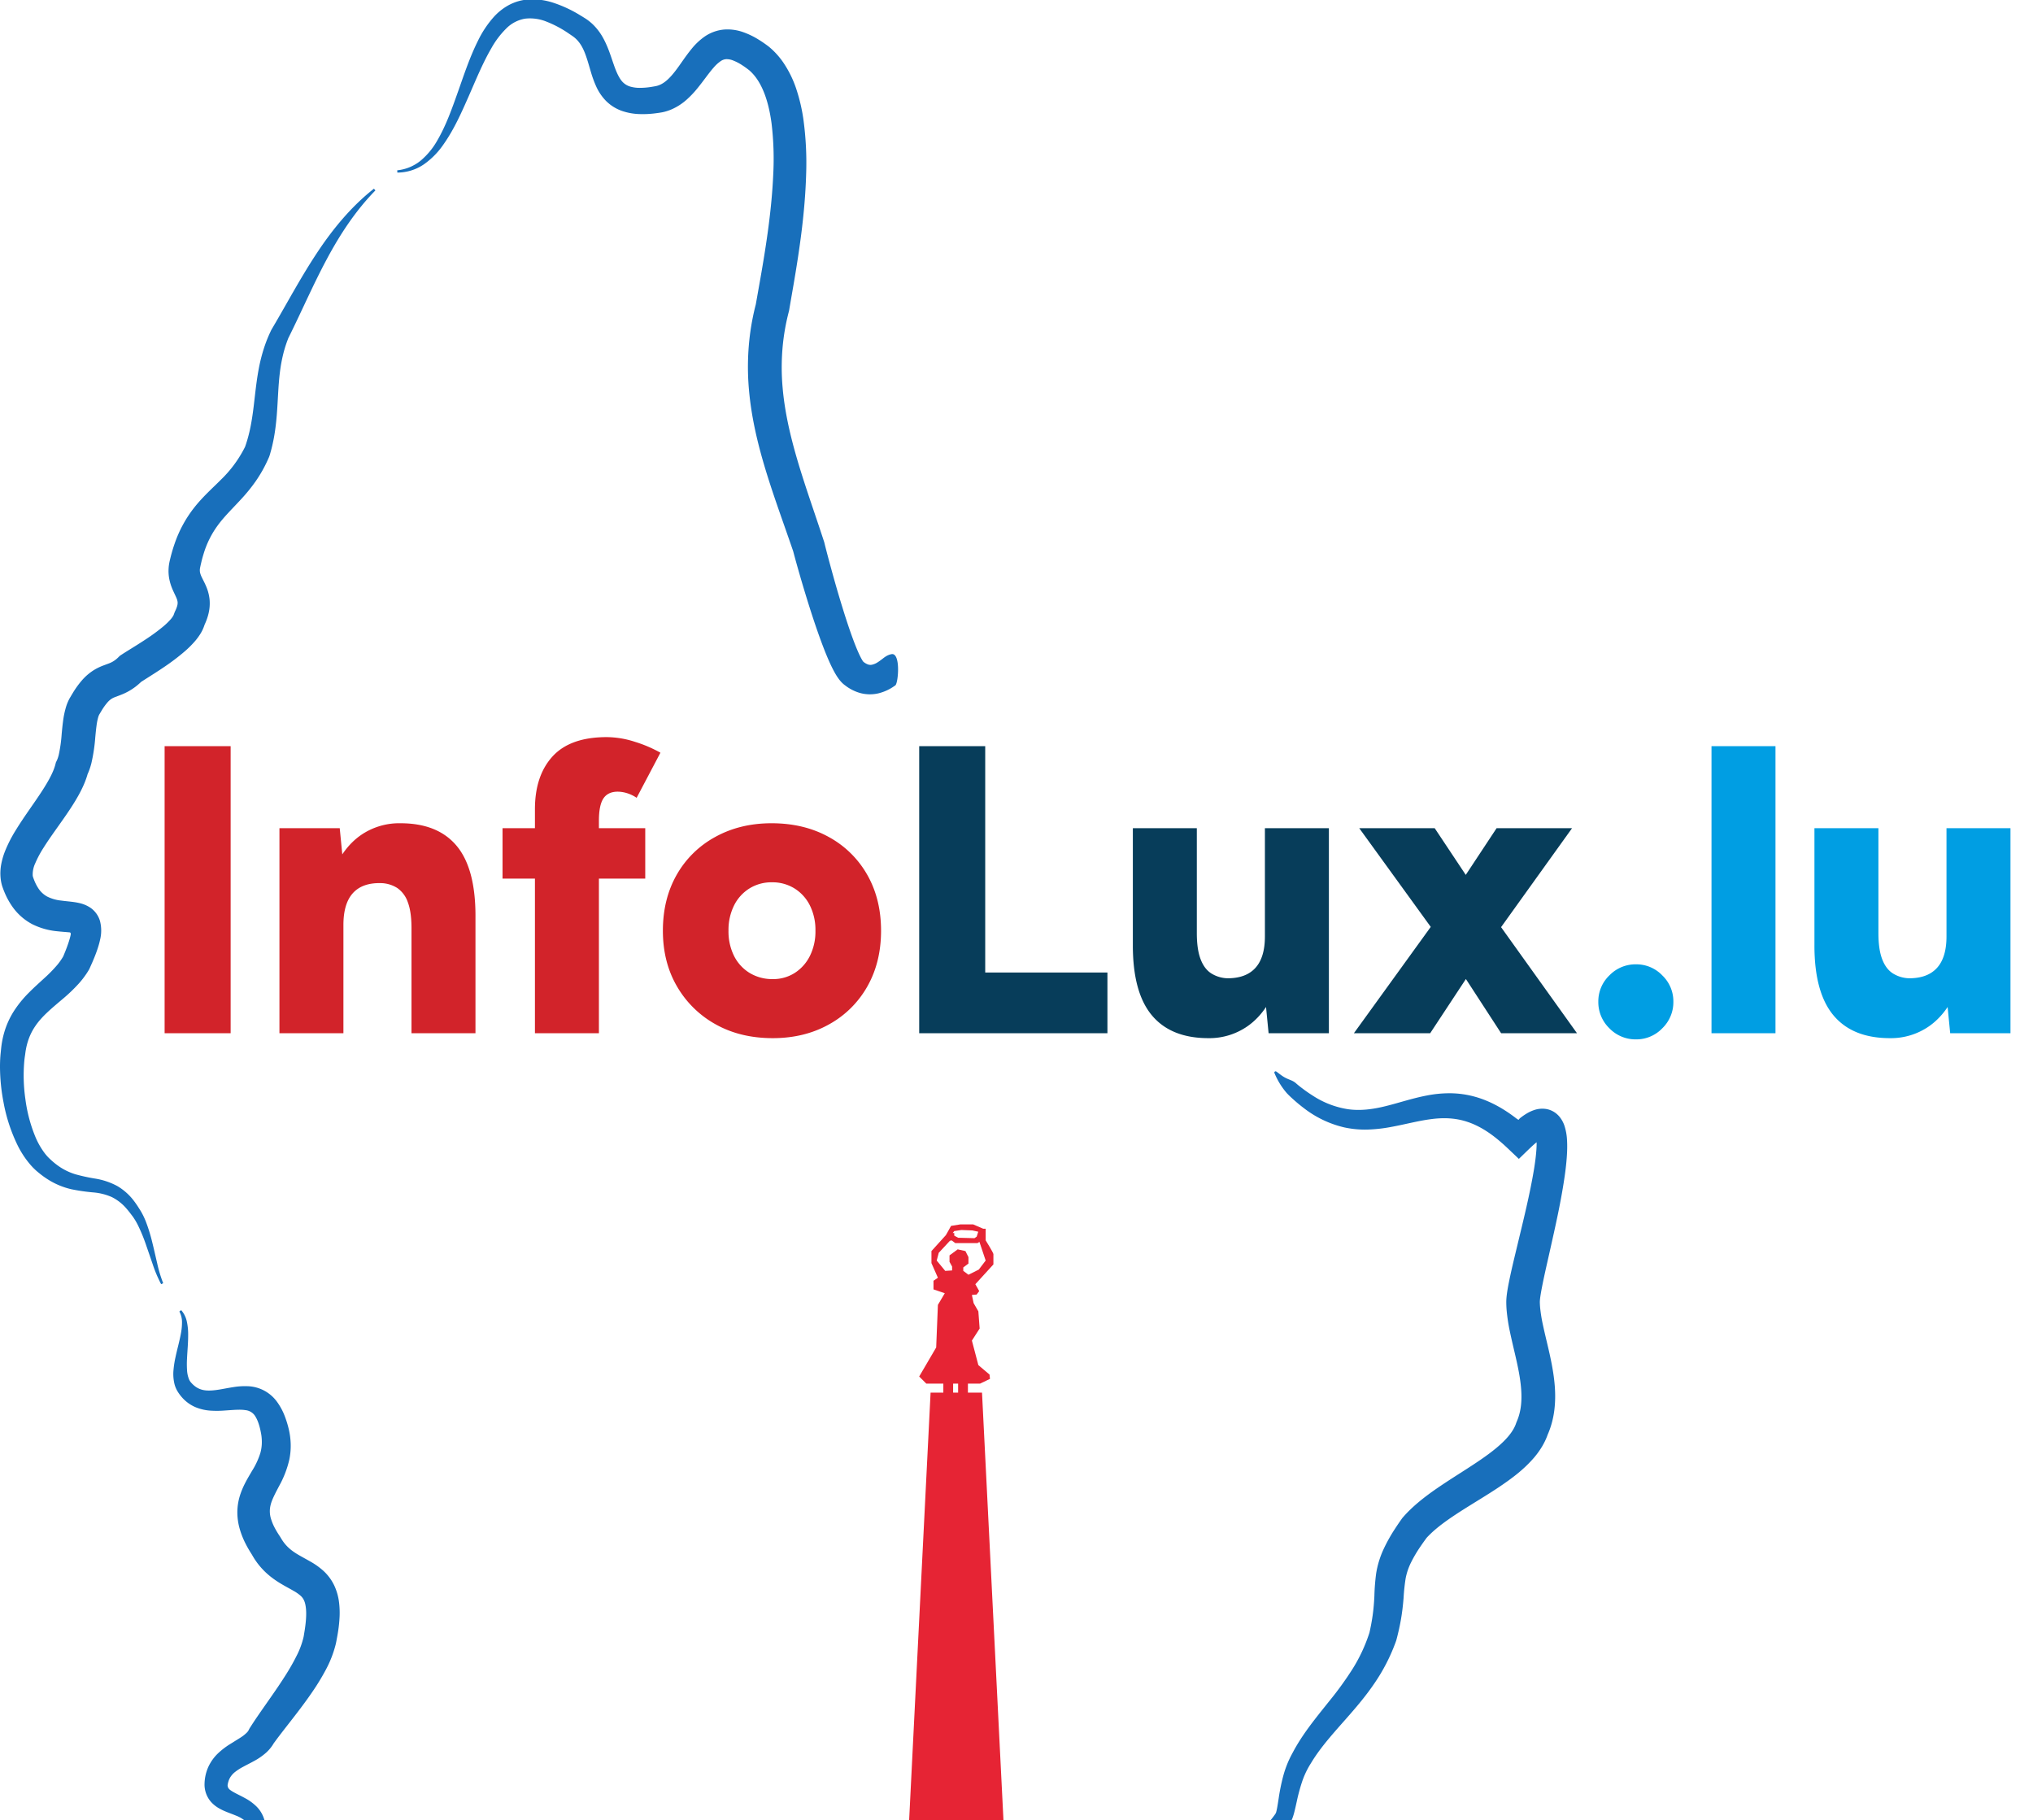
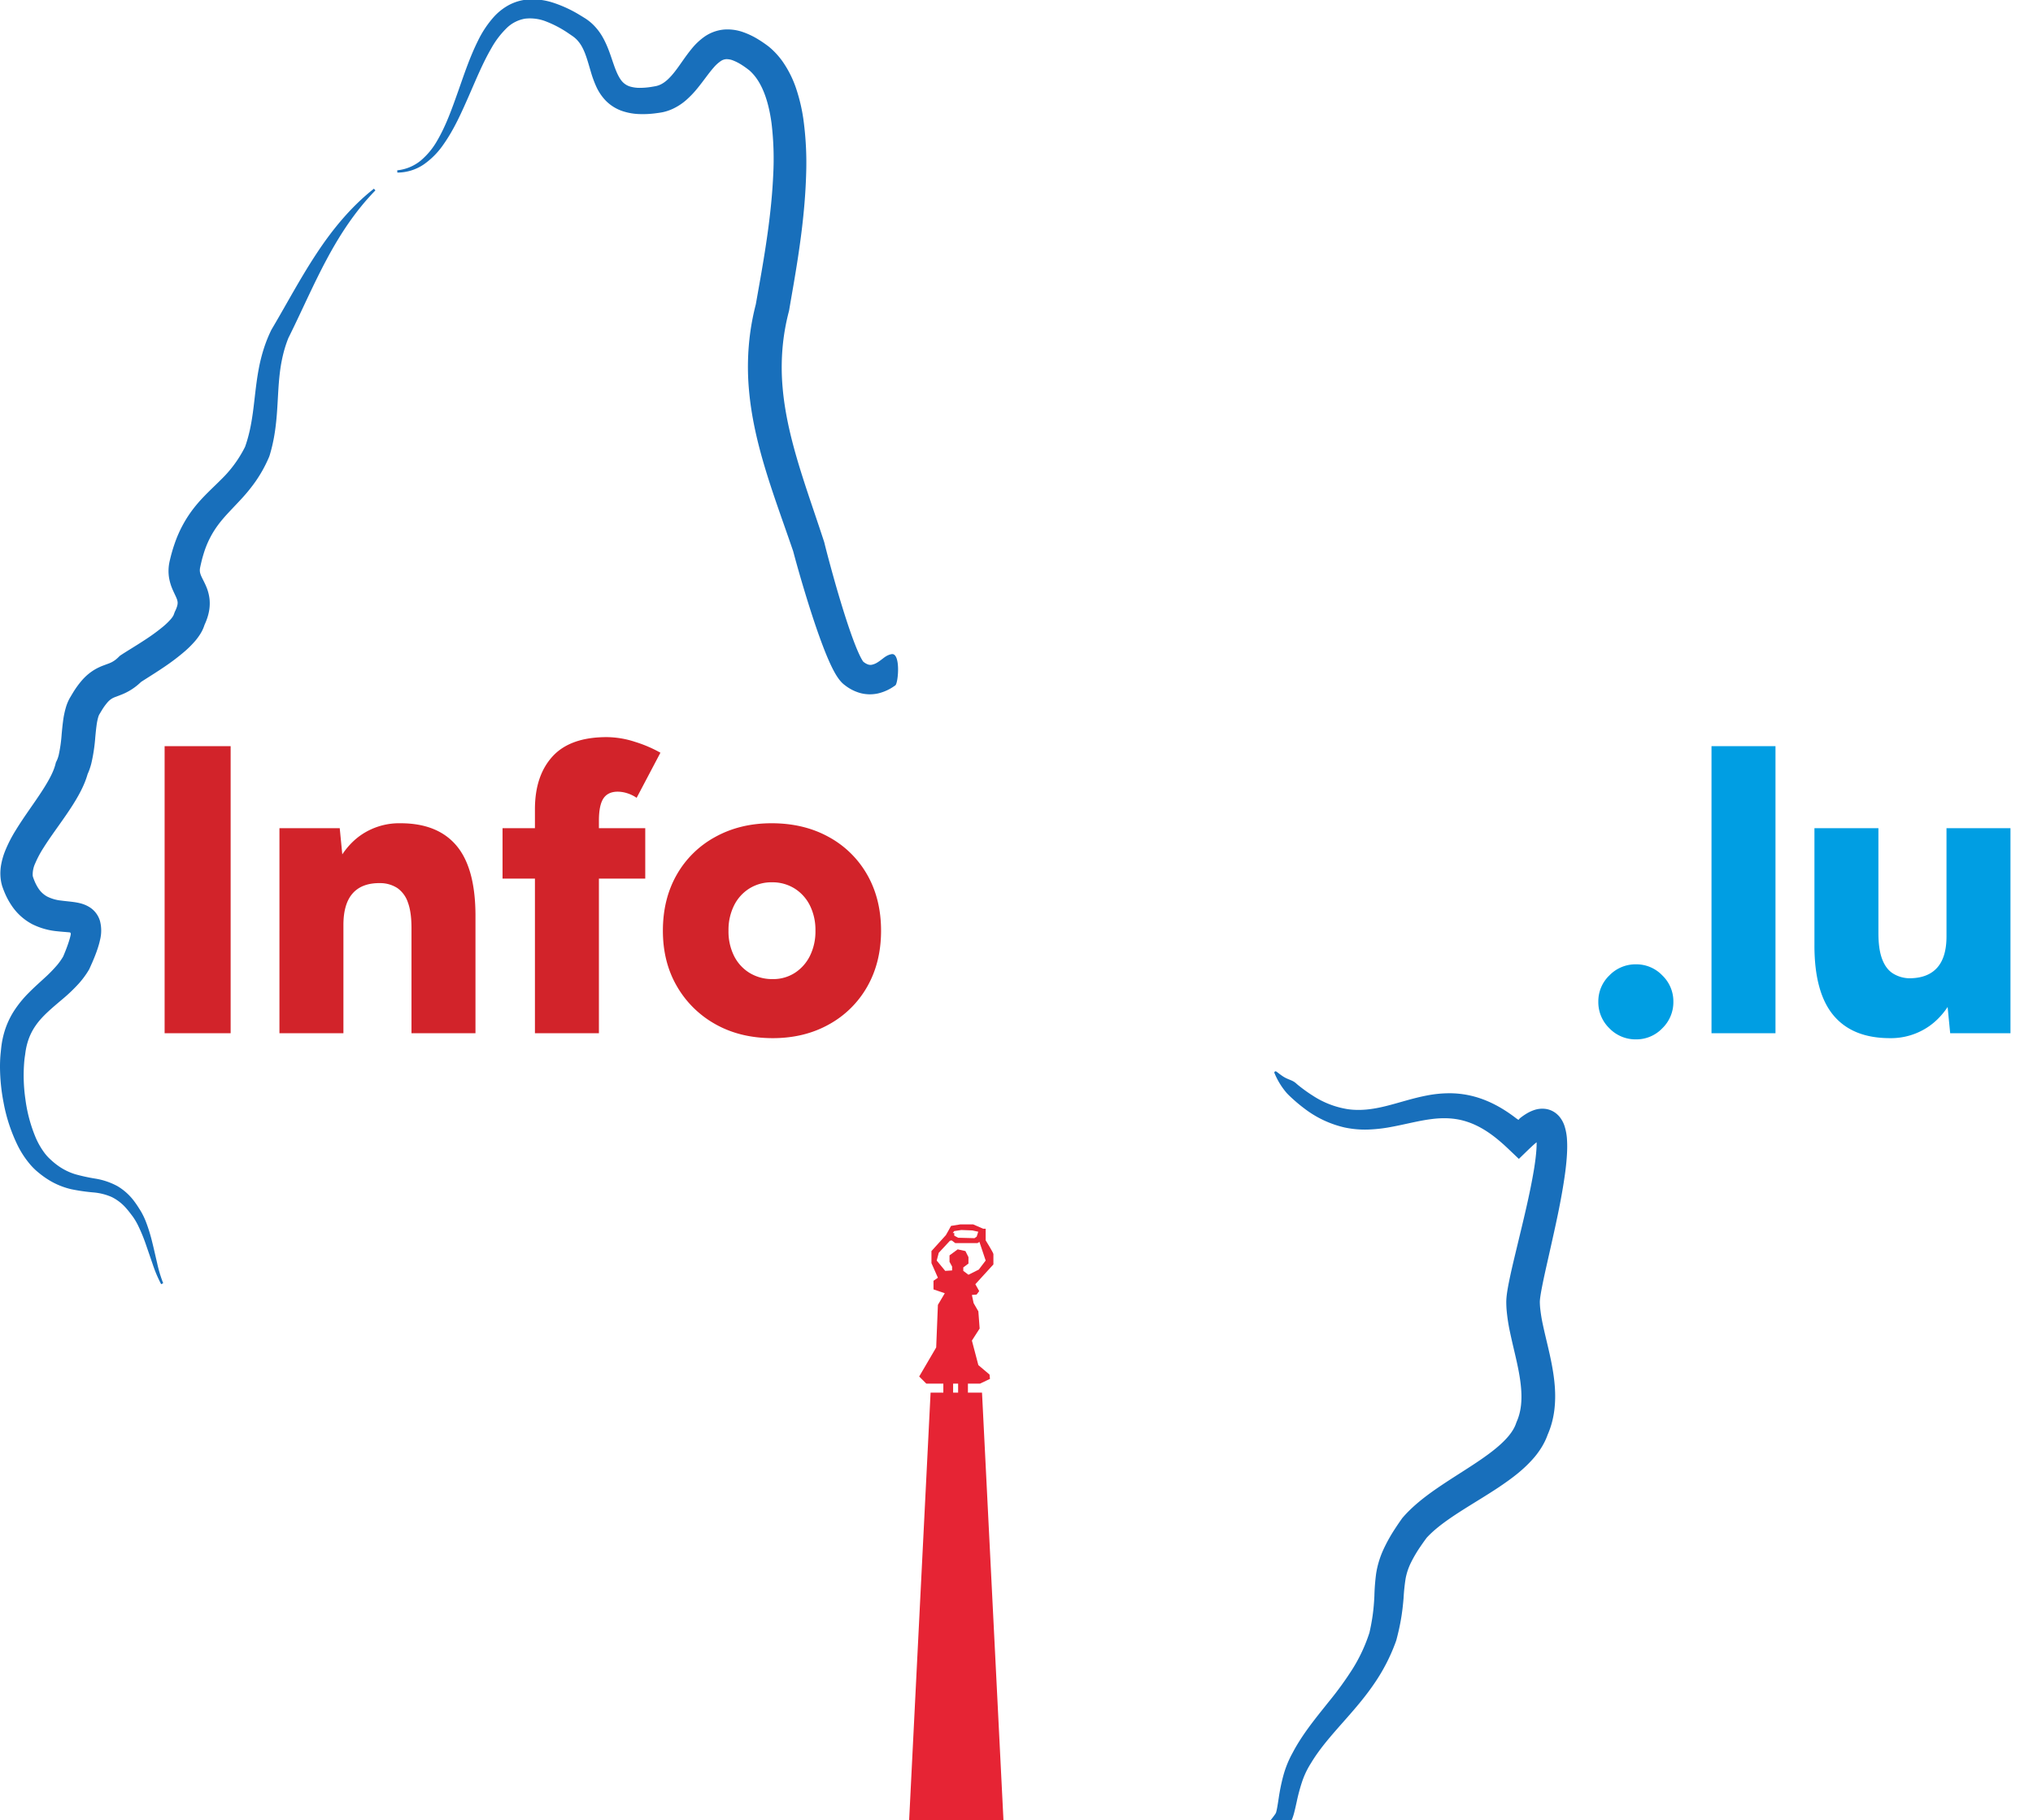
<svg xmlns="http://www.w3.org/2000/svg" width="1279" height="1145" viewBox="0 0 1279 1145" aria-hidden="true" focusable="false">
  <defs>
    <clipPath>
-       <rect width="1279" height="1145" transform="translate(278 81)" fill="#fff" />
-     </clipPath>
+       </clipPath>
  </defs>
  <g transform="translate(-278 -81)" clip-path="url(#clip-path)">
    <g>
      <path d="M264.347,105.843,240.744,576.3H320.3l-23.6-470.454h-8.869v-5.684h7.651l6.226-2.978-.271-2.707-7.037-5.955-4.06-15.429,4.872-7.579-.812-10.827-2.978-5.143L290.333,44.4l2.978-.271,1.624-2.165L292.5,37.63l11.369-12.452v-6.5c0-.812-4.872-8.662-4.872-8.662V2.711h-1.574L291.145,0h-8.12l-5.819.947s-3,5.533-3.258,5.824l-9.058,10.012v7.579l4.06,9.2-2.775,1.9v5.414l7.106,2.436-4.331,7.309-1.083,26.8L257.174,95.692l4.467,4.466h10.727v5.684Zm17.324,0h-3.149v-5.684h3.149ZM279.235,4.2l4.466-.677,6.9.271,3.728.815-.99,3.11-1.384.947L281.671,8.4l-2.436-1.32V5.418h-.975ZM268.2,22.742l1.286-4.873,7.038-7.579,1.1-.221,2.279,1.71h13.941l1.231-.77L299,22.742l-4.331,5.684-6.5,3.248-3.249-2.436V27.073l3.249-2.436v-4.06l-1.9-3.79L281.4,15.7l-5.143,3.79v4.06l1.624,2.978v2.436l-4.331.271Z" transform="translate(599.104 851.267)" fill="#e62434" />
      <path d="M88.768,394.062l.011-.01ZM55.135,452.037c0-.009.007-.016-.009.026l.006-.02,0-.006M199.424,124.169c-10,15.068-18.451,30.975-27.405,46.2l-.841,1.426-.552.96-.466,1q-.768,1.623-1.466,3.282-1.4,3.313-2.519,6.731a105.751,105.751,0,0,0-3.481,13.809c-1.719,9.244-2.406,18.3-3.578,26.839-.585,4.271-1.281,8.425-2.224,12.444-.475,2.008-1,3.988-1.6,5.929-.293.974-.616,1.934-.943,2.891a3.3,3.3,0,0,1-.316.764l-.606,1.19a75.539,75.539,0,0,1-14.436,19.219c-5.074,5.123-11.163,10.459-16.571,17.258a76.665,76.665,0,0,0-12.494,22.809q-1.064,3.029-1.91,6.081-.427,1.521-.8,3.048l-.371,1.539-.186.812-.212,1.1a27.365,27.365,0,0,0-.108,8.927,31.869,31.869,0,0,0,2.428,7.939c.963,2.172,1.815,3.819,2.294,5.027a8.209,8.209,0,0,1,.688,2.574,7.128,7.128,0,0,1-.28,2.3,14.22,14.22,0,0,1-.528,1.576l-.371.875-.212.452-.374.772-.4,1.069-.4,1.074a9.66,9.66,0,0,1-.563.974,17.19,17.19,0,0,1-1.425,1.83,42.818,42.818,0,0,1-4.34,4.181,119.474,119.474,0,0,1-11.144,8.2c-4.009,2.662-8.145,5.19-12.531,7.92l-1.685,1.067-1.405.917a7.061,7.061,0,0,0-1.426,1.2l-.777.735-.479.422c-.319.274-.631.525-.941.755a15.748,15.748,0,0,1-4.089,2.2l-3.511,1.31a35.7,35.7,0,0,0-4.818,2.248,33.076,33.076,0,0,0-8.5,7.037,56.718,56.718,0,0,0-5.484,7.518l-1.082,1.795-1.118,1.883a29.208,29.208,0,0,0-2.307,5.467,55.38,55.38,0,0,0-1.906,9.163c-.374,2.795-.613,5.417-.852,7.923a90.063,90.063,0,0,1-1.87,13.27c-.183.71-.381,1.377-.592,1.975-.108.294-.213.583-.324.842l-.189.432-.66,1.378-.405,1.553-.171.612-.36,1.119c-.262.758-.563,1.54-.9,2.338-.677,1.594-1.5,3.245-2.408,4.919-1.826,3.348-4.006,6.772-6.324,10.234-4.645,6.956-9.867,13.988-14.741,21.947a84.914,84.914,0,0,0-6.728,13.186,44.672,44.672,0,0,0-2.348,8.1,30.907,30.907,0,0,0-.3,9.658c.117.858.274,1.721.476,2.58.1.415.24.961.384,1.459l.405,1.168c.441,1.222.922,2.443,1.455,3.666a46.928,46.928,0,0,0,3.955,7.264,35.62,35.62,0,0,0,13.155,11.966,44.384,44.384,0,0,0,15.9,4.457c2.425.27,4.695.414,6.607.594a4.118,4.118,0,0,0,.53.044c.009,0,.02,0,.048,0l.176.009a1.691,1.691,0,0,1,.361.058c.552.128.639.762.572,1.283-.007.073-.1.535-.195.932l-.321,1.269c-.235.865-.506,1.761-.8,2.669-.593,1.819-1.287,3.692-2.034,5.579l-1.156,2.84a1.484,1.484,0,0,0-.119.3c-.033.063.01-.006-.074.156-.206.368-.427.732-.65,1.1a39.246,39.246,0,0,1-3.1,4.288,87.591,87.591,0,0,1-8.256,8.436c-3.095,2.861-6.46,5.837-9.772,9.2a69.347,69.347,0,0,0-9.29,11.458,52.04,52.04,0,0,0-6.35,14.4,56.64,56.64,0,0,0-1.5,7.6c-.092.634-.145,1.264-.218,1.9L.5,626.738l-.174,1.694-.148,1.856Q0,633.24,0,636.14v.323a120.468,120.468,0,0,0,2.258,22.3,104.154,104.154,0,0,0,8.928,27.057,58.4,58.4,0,0,0,8.267,12.372q1.269,1.436,2.7,2.77c.936.89,2.022,1.761,2.854,2.429a55.169,55.169,0,0,0,6.078,4.259,47.42,47.42,0,0,0,13.821,5.581,119.15,119.15,0,0,0,13.731,1.99,36.249,36.249,0,0,1,11.628,2.9,29.172,29.172,0,0,1,9.322,7.3q1.026,1.169,1.991,2.418l1.96,2.577a41.348,41.348,0,0,1,3.2,5.36,105.5,105.5,0,0,1,5,12.069l4.358,12.645a80.7,80.7,0,0,0,5.29,12.477l1.273-.636a82.848,82.848,0,0,1-3.8-12.656c-1.027-4.321-1.973-8.688-3.069-13.058a104.661,104.661,0,0,0-4.05-13.094,46.207,46.207,0,0,0-3.107-6.423c-.3-.5-.666-1.082-.96-1.52l-.883-1.4q-.958-1.491-2.025-2.934a36.005,36.005,0,0,0-10.871-9.968,43.705,43.705,0,0,0-13.885-4.723,115.334,115.334,0,0,1-12.585-2.74,37.437,37.437,0,0,1-10.568-5.148,44.4,44.4,0,0,1-4.636-3.735c-.859-.786-1.479-1.354-2.118-2.045q-.954-1.013-1.832-2.14a47.546,47.546,0,0,1-5.913-10.233,93.656,93.656,0,0,1-6.394-24.04,103.148,103.148,0,0,1-.585-24.833l.188-1.472.246-1.626.215-1.644c.08-.472.139-.951.232-1.417a41.1,41.1,0,0,1,1.345-5.464,36.158,36.158,0,0,1,4.85-9.786c4.06-5.915,10.144-10.9,16.931-16.656a102.774,102.774,0,0,0,10.248-9.81,56.742,56.742,0,0,0,4.722-6.087c.364-.546.724-1.1,1.068-1.665.185-.307.521-.832.737-1.252l.538-1.187,1.4-3.139c.916-2.118,1.8-4.284,2.621-6.563.41-1.139.806-2.307,1.176-3.524.185-.609.364-1.23.533-1.867.171-.653.326-1.246.536-2.234a24,24,0,0,0-.065-11.784,15.322,15.322,0,0,0-6.923-8.9,20.52,20.52,0,0,0-5.467-2.226c-.978-.252-1.98-.449-2.989-.617-.954-.159-2.213-.31-2.647-.364-2.4-.282-4.45-.464-6.327-.724a25.165,25.165,0,0,1-8.982-2.59,15.735,15.735,0,0,1-5.7-5.539,27.321,27.321,0,0,1-2.156-4.2q-.478-1.156-.9-2.395l-.119-.37c0-.024,0,0-.02-.114-.04-.2-.071-.4-.1-.622a16.758,16.758,0,0,1,1.6-7.626,66.15,66.15,0,0,1,5.266-9.853c4.264-6.785,9.449-13.649,14.516-21.055,2.536-3.719,5.067-7.584,7.427-11.83,1.178-2.126,2.312-4.35,3.348-6.737.516-1.193,1.008-2.431,1.462-3.718.228-.641.441-1.3.649-1.971l.276-.946.41-.93c.28-.656.525-1.3.758-1.943.459-1.279.831-2.523,1.152-3.74a106.388,106.388,0,0,0,2.51-16.61c.24-2.51.469-4.906.767-7.1a36.024,36.024,0,0,1,1.121-5.63,8.511,8.511,0,0,1,.6-1.5c-.07.105.452-.717.813-1.365l.866-1.441A36.309,36.309,0,0,1,67.5,407.1a11.883,11.883,0,0,1,3.033-2.621,15.1,15.1,0,0,1,2.029-.94l3.563-1.353a37.076,37.076,0,0,0,9.1-5.076c.694-.528,1.358-1.074,1.991-1.627l.932-.833.448-.422.172-.164-.024.023.011-.016.007,0c.006,0,0,0,.009-.01l.158-.1,1.5-.967c4.144-2.635,8.584-5.407,12.936-8.374A136.017,136.017,0,0,0,116.4,374.7a62.207,62.207,0,0,0,6.407-6.431,36.716,36.716,0,0,0,3.106-4.208,24.847,24.847,0,0,0,2.736-5.8v-.03l.009-.03.613-1.387c.249-.577.484-1.178.711-1.786a34.068,34.068,0,0,0,1.193-3.9,27.144,27.144,0,0,0,.657-9.1,28.454,28.454,0,0,0-2.314-8.47c-1.02-2.32-1.984-4.052-2.593-5.373a12.949,12.949,0,0,1-1.078-2.972,7.551,7.551,0,0,1-.041-2.514l.047-.314.119-.593.269-1.26.59-2.527q.621-2.507,1.388-4.926a58.643,58.643,0,0,1,8.89-17.635c3.929-5.386,9.191-10.453,14.673-16.418a105.14,105.14,0,0,0,9.15-11.3,84.264,84.264,0,0,0,7.326-12.874l.826-1.833a16.475,16.475,0,0,0,.825-2.375c.338-1.17.667-2.344.96-3.521.6-2.354,1.1-4.717,1.527-7.075.852-4.72,1.375-9.412,1.744-14.008.731-9.2.886-17.989,1.91-26.383a96.164,96.164,0,0,1,2.246-12.309q.764-3.006,1.763-5.938c.334-.976.685-1.947,1.061-2.91a7.053,7.053,0,0,1,.442-1.048l.752-1.515c7.971-16.177,15.027-32.454,23.378-48,8.31-15.527,18.043-30.349,30.494-43.09l-.951-1.057c-14.151,11.129-25.872,25.33-35.817,40.385" transform="translate(278 115.921)" fill="#186fbb" />
-       <path d="M80.474,580.708a14.057,14.057,0,0,1,1.658,6.814,37.057,37.057,0,0,1-.718,7.192c-.895,4.827-2.29,9.651-3.38,14.761a61.949,61.949,0,0,0-1.247,8,26.529,26.529,0,0,0,.666,9.061,17.368,17.368,0,0,0,2.119,4.811,27.047,27.047,0,0,0,2.878,3.753,23.706,23.706,0,0,0,8,5.731,29.163,29.163,0,0,0,9.3,2.227,60.125,60.125,0,0,0,8.547,0c5.309-.331,10.184-.87,13.715-.29a8.167,8.167,0,0,1,6.535,4.422c1.617,2.7,2.795,6.932,3.487,11.208a29.977,29.977,0,0,1,.293,5.765,25.594,25.594,0,0,1-.877,5.483,47.472,47.472,0,0,1-5.282,11.363c-2.4,4.187-5.568,9.058-7.611,15.577a35.707,35.707,0,0,0-1.606,10.4,37.995,37.995,0,0,0,1.426,10.254,51.021,51.021,0,0,0,3.422,8.873c.673,1.367,1.381,2.682,2.116,3.959l1.124,1.883,1.084,1.717c0-.006-.006,0,0,0l.22.393.61,1.04c.415.691.853,1.372,1.307,2.048a45.488,45.488,0,0,0,2.965,3.924,46.717,46.717,0,0,0,7.064,6.755c5.039,3.927,10.342,6.467,14.091,8.661a25.333,25.333,0,0,1,4.332,3.011,8.771,8.771,0,0,1,2.1,2.777c1.051,2.079,1.58,5.767,1.425,9.932-.061,2.082-.264,4.275-.557,6.512q-.218,1.679-.5,3.392l-.178,1.038-.138.907c-.08.523-.149.9-.243,1.372a51.506,51.506,0,0,1-4.331,11.769,134.351,134.351,0,0,1-6.953,12.245c-5.151,8.183-11.013,16.244-16.86,24.714-1.462,2.125-2.924,4.282-4.369,6.516l-1.169,1.817a9.366,9.366,0,0,0-.749,1.343l-.158.313a6.782,6.782,0,0,1-1.04,1.408,23.848,23.848,0,0,1-4.426,3.447l-6.484,4.043a47.041,47.041,0,0,0-7.27,5.612,28.063,28.063,0,0,0-6.093,8.489,27.388,27.388,0,0,0-2.4,10.409,16.624,16.624,0,0,0,4.012,11.6,18.541,18.541,0,0,0,2.244,2.15,20.529,20.529,0,0,0,2.409,1.689,33.594,33.594,0,0,0,4.171,2.1c2.624,1.116,4.975,1.917,7.031,2.786a20.712,20.712,0,0,1,5.037,2.78,8.426,8.426,0,0,1,2.668,3.615,4.69,4.69,0,0,1,.287.926l.053.5.041.869q.073,1.781.057,3.547a51.845,51.845,0,0,1-.506,6.943,34,34,0,0,1-4.444,12.838,44.191,44.191,0,0,1-9.4,10.72A106.326,106.326,0,0,1,97.79,949.41l.636,1.273a91.066,91.066,0,0,0,14-6.6,46.606,46.606,0,0,0,12.354-10.294,40.2,40.2,0,0,0,7.6-14.823,58.52,58.52,0,0,0,1.657-8.077c.185-1.351.329-2.7.441-4.042l.078-1.028.058-1.4a14.126,14.126,0,0,0-.39-2.8,19.422,19.422,0,0,0-5-9.277,31.094,31.094,0,0,0-7.58-5.562c-2.486-1.37-4.844-2.458-6.782-3.537a19.857,19.857,0,0,1-2.472-1.57,3.767,3.767,0,0,1-.636-.575,4.063,4.063,0,0,1-.42-.536,3.261,3.261,0,0,1-.421-2.487,16.72,16.72,0,0,1,.54-2.074,11.254,11.254,0,0,1,.953-2.1,12.857,12.857,0,0,1,3.1-3.493,33.149,33.149,0,0,1,5.044-3.238c1.985-1.087,4.232-2.183,6.686-3.533a40.219,40.219,0,0,0,7.862-5.426,24.845,24.845,0,0,0,3.826-4.4c.29-.422.56-.866.826-1.311a1.63,1.63,0,0,1,.2-.3l.967-1.323c1.424-1.936,2.918-3.891,4.439-5.858,6.1-7.883,12.555-15.923,18.541-24.665a143.992,143.992,0,0,0,8.51-13.89,69.6,69.6,0,0,0,6.465-16.548c.176-.761.35-1.626.478-2.352l.169-.967.161-.829q.384-2.029.7-4.107a84.582,84.582,0,0,0,.875-8.608,53.779,53.779,0,0,0-.329-9.406A35.144,35.144,0,0,0,178,753.267a30.02,30.02,0,0,0-6.869-9.365,44.917,44.917,0,0,0-8.03-5.766c-5.012-2.861-8.883-4.767-11.858-7.085a26.057,26.057,0,0,1-3.944-3.673,25.389,25.389,0,0,1-1.644-2.109c-.259-.371-.512-.75-.754-1.141L143.79,722.3l-.976-1.475-.848-1.362q-.823-1.361-1.526-2.708a31.714,31.714,0,0,1-2.194-5.217,16.031,16.031,0,0,1-.316-9.3c.811-3.241,2.894-7.158,5.347-11.828a62.828,62.828,0,0,0,6.381-16.58,43.075,43.075,0,0,0,.86-9.577,46.16,46.16,0,0,0-1.176-9.329,63.223,63.223,0,0,0-2.593-8.449,38.284,38.284,0,0,0-4.585-8.586,23.731,23.731,0,0,0-18.847-10.18,45.243,45.243,0,0,0-8.968.59c-2.712.415-5.208.917-7.565,1.323-4.709.829-8.856,1.217-12.177.27a12.573,12.573,0,0,1-4.68-2.445,17.721,17.721,0,0,1-2.064-2,7.382,7.382,0,0,1-1.264-1.958,18,18,0,0,1-1.3-5.936,59.766,59.766,0,0,1-.017-7.128c.222-4.931.768-10.065.724-15.337a37.478,37.478,0,0,0-.819-7.97,15.733,15.733,0,0,0-3.582-7.264Z" transform="translate(310.369 325.349)" fill="#186fbb" />
      <path d="M254.078.677A30.688,30.688,0,0,0,244.432,4.5a36.657,36.657,0,0,0-7.68,6.3,64.91,64.91,0,0,0-10.224,15.266c-5.286,10.612-8.822,21.475-12.595,32.114-3.764,10.612-7.486,21.2-13.04,30.695a46.215,46.215,0,0,1-10.306,12.531,27.777,27.777,0,0,1-14.869,6.191l.075,1.421a29.673,29.673,0,0,0,16.615-5.12,48.977,48.977,0,0,0,12.344-12.5c6.755-9.558,11.416-20.162,15.989-30.541,4.552-10.383,8.815-20.848,14.262-30.19a55.623,55.623,0,0,1,9.348-12.333,21.781,21.781,0,0,1,11.855-6.148,27.618,27.618,0,0,1,13.6,1.947,68.454,68.454,0,0,1,13.612,7.25l1.664,1.132c.613.432,1.209.823,1.564,1.1a17.842,17.842,0,0,1,2.266,2.027,21.95,21.95,0,0,1,3.584,5.279c2.061,4.087,3.386,9.182,5.07,14.819a69.284,69.284,0,0,0,3.255,8.936,31.676,31.676,0,0,0,6.245,9.256,26.77,26.77,0,0,0,10.156,6.34A37.232,37.232,0,0,0,327.9,72.209a61.415,61.415,0,0,0,9.813-.418l2.341-.309,1.156-.176,1.352-.232.811-.183.717-.179c.475-.128.949-.263,1.416-.412q1.408-.448,2.759-1.023a35.613,35.613,0,0,0,9.392-6.007,60.036,60.036,0,0,0,6.855-7.193c3.951-4.811,7.121-9.554,10.287-13.125a22.481,22.481,0,0,1,4.441-4.059,6.838,6.838,0,0,1,3.476-1.222,11.116,11.116,0,0,1,4.38.85,30.652,30.652,0,0,1,5.672,2.969c.983.633,1.971,1.323,2.958,2.056l1.372,1.047a5.633,5.633,0,0,1,.474.411l.528.491a29.8,29.8,0,0,1,4.093,4.889c4.956,7.344,7.643,17.358,9.018,27.641a187.54,187.54,0,0,1,1.069,32.076c-.947,21.823-4.272,43.823-8.153,65.918L401.313,191.9a156.777,156.777,0,0,0-3.518,17.844,161.458,161.458,0,0,0-.764,36.223c1.466,16.624,5.244,32.679,9.839,48.089,4.606,15.431,10.012,30.3,15.136,45.033l1.913,5.519.9,2.621c.006.02.007.02.009.018s0,0,.03.1l.193.742.39,1.465c1.041,3.873,2.112,7.684,3.207,11.5q3.287,11.434,6.9,22.795c2.43,7.582,4.972,15.14,7.85,22.729,1.451,3.8,2.972,7.6,4.764,11.484.9,1.95,1.865,3.912,3.066,6a37.092,37.092,0,0,0,2.145,3.338,23.054,23.054,0,0,0,1.594,1.963,15.513,15.513,0,0,0,2.5,2.233,27.6,27.6,0,0,0,9.248,4.764,23.428,23.428,0,0,0,11.71.272,29.2,29.2,0,0,0,9.489-4.212q.58-.382,1.129-.774c1.915-1.185,3.546-20.577-2.28-19.684a8.523,8.523,0,0,0-.923.213q-.365.1-.721.235l-.475.189c-.239.1-.59.267-.725.34l-.476.263a16.892,16.892,0,0,0-1.677,1.129l-1.523,1.169c-.835.636-1.556,1.148-2.256,1.581a10.874,10.874,0,0,1-3.582,1.543,4.745,4.745,0,0,1-2.487-.148,9.478,9.478,0,0,1-3.008-1.783l-.026-.021-.195-.274c-.265-.385-.627-.988-.983-1.64-.724-1.327-1.466-2.9-2.174-4.527-1.424-3.27-2.758-6.785-4.03-10.339-2.543-7.134-4.868-14.495-7.1-21.894s-4.339-14.873-6.37-22.358c-1.013-3.74-2.01-7.5-2.954-11.211l-.347-1.385-.168-.683a13.228,13.228,0,0,0-.358-1.3l-.973-2.957-1.867-5.623c-4.995-14.96-10.154-29.654-14.4-44.332s-7.562-29.348-8.8-44.016a142.278,142.278,0,0,1,.707-31.51A137.583,137.583,0,0,1,421.9,197.18l.135-.535c.088-.356.206-.74.255-1.078l.219-1.333.351-2.059.715-4.151,1.453-8.382c3.851-22.475,7.181-45.367,7.919-68.8A202.141,202.141,0,0,0,431.2,75.17,109.886,109.886,0,0,0,426.965,57a67.245,67.245,0,0,0-8.751-17.78,48.891,48.891,0,0,0-6.989-7.923c-.351-.31-.633-.576-1.054-.926-.385-.32-.806-.693-1.158-.941-.771-.58-1.377-1.018-2.034-1.48-1.307-.923-2.661-1.823-4.079-2.688a48.871,48.871,0,0,0-9.5-4.572,29.378,29.378,0,0,0-12.278-1.637,25.586,25.586,0,0,0-12.265,4.588,40.343,40.343,0,0,0-7.912,7.506c-4.156,5.069-7.109,9.884-10.234,13.907-3.082,4.035-6.2,7.114-9.354,8.574-.4.188-.8.354-1.2.5l-.61.206-.533.154c0,.009-.454.1-.732.154l-.934.178-1.857.313a45.66,45.66,0,0,1-7.111.587,21.412,21.412,0,0,1-6.01-.782,10.763,10.763,0,0,1-4.255-2.348c-2.44-2.12-4.426-6.417-6.179-11.535-1.81-5.1-3.5-11.009-6.8-16.93a35.866,35.866,0,0,0-6.394-8.374,31.569,31.569,0,0,0-4.241-3.406c-.806-.536-1.414-.885-1.975-1.244L290.62,9.938a79.966,79.966,0,0,0-16.743-7.772A43.8,43.8,0,0,0,260.785,0a32.753,32.753,0,0,0-6.707.677" transform="translate(352.184 80.55)" fill="#186fbb" />
      <path d="M741.283,527.58h0v.006l0-.006m-4.638-2.017h0M572.4,486.931a46,46,0,0,0,7.627,12.278c1.832,1.937,3.435,3.341,5.184,4.9q2.6,2.283,5.4,4.4a65.855,65.855,0,0,0,25.8,12.282,61.7,61.7,0,0,0,14.584,1.3,93.8,93.8,0,0,0,14.131-1.554c9.108-1.643,17.567-3.978,25.619-5,8.051-1.077,15.6-.713,22.681,1.643,7.087,2.3,13.73,6.478,19.878,11.639l.671.562.811.7,1.62,1.414c1.064.987,2.135,1.958,3.2,2.984l6.387,6.07c2.816-2.718,5.726-5.6,8.637-8.308q1.1-1,2.239-1.926l.294-.235c.027,1.5-.033,3.127-.147,4.791-.259,3.747-.781,7.694-1.409,11.66-2.611,15.955-6.686,32.226-10.614,48.6-1.968,8.242-4,16.385-5.69,25.19-.41,2.246-.8,4.48-1.071,7.193a35.97,35.97,0,0,0-.137,4.37c.028,1.279.1,2.527.192,3.759a112.415,112.415,0,0,0,2.116,13.8c1.82,8.688,3.985,16.721,5.445,24.493,1.472,7.742,2.25,15.209,1.446,21.9a37.634,37.634,0,0,1-.946,5.073q-.316,1.224-.722,2.4c-.135.393-.272.782-.427,1.166l-.225.575-.286.67c-.623,1.556-.525,1.449-.694,1.857-.138.328-.255.66-.415.991-.283.664-.65,1.33-1.018,2a32.312,32.312,0,0,1-2.807,4.033c-4.41,5.4-10.9,10.429-17.811,15.18-6.949,4.776-14.441,9.355-21.993,14.324-7.543,5-15.257,10.3-22.465,17.245-.9.879-1.786,1.775-2.657,2.715-.435.466-.869.937-1.294,1.428l-.441.5c-.169.2-.353.38-.5.593l-.738,1.043c-1.333,1.894-2.645,3.826-3.927,5.811a100.264,100.264,0,0,0-7.121,12.8,57.687,57.687,0,0,0-4.588,15.048,131.861,131.861,0,0,0-1.118,14.154c-.2,4.268-.531,8.288-1.106,12.352-.283,2.027-.629,4.052-1.015,6.081l-.621,3.043-.319,1.441a1.626,1.626,0,0,1-.041.192l-.225.7a101.288,101.288,0,0,1-10.349,22.068,210.692,210.692,0,0,1-14.957,20.641c-5.444,6.845-11.193,13.814-16.382,21.512-1.293,1.926-2.549,3.894-3.75,5.909-.6,1.013-1.187,2.029-1.755,3.065l-1.613,2.995a65.02,65.02,0,0,0-5.3,13.639,124.538,124.538,0,0,0-2.76,13.6c-.347,2.2-.664,4.37-1.034,6.333l-.292,1.4-.253,1.027a3.244,3.244,0,0,1-.293.767l-.218.354-.122.192-.206.3c-1.57,2.24-3.531,4.571-5.5,6.908s-4.032,4.716-6.046,7.186a85.6,85.6,0,0,0-5.845,7.9,33.711,33.711,0,0,0-2.54,4.693,15.236,15.236,0,0,0-1.394,6.054,27.357,27.357,0,0,0,.307,7.485,30.654,30.654,0,0,0,2.354,7.289c2.062,4.5,4.673,8.2,6.322,12.009a19.252,19.252,0,0,1,1.475,11.835,29.559,29.559,0,0,1-1.892,6.073c-.421,1-.892,1.985-1.394,2.961s-1.064,1.979-1.527,2.776c-.624.714-1.525,1.7-2.284,2.625-.782.944-1.53,1.926-2.221,2.944a38.437,38.437,0,0,0-3.487,6.43l1.273.636a37.572,37.572,0,0,1,3.983-5.719c.751-.877,1.544-1.712,2.375-2.52.852-.831,1.635-1.524,2.695-2.5.8-1.082,1.441-2,2.085-2.984s1.254-1.988,1.826-3.031a32.974,32.974,0,0,0,2.82-6.664,23.668,23.668,0,0,0,.964-7.456,26.188,26.188,0,0,0-1.405-7.414c-1.58-4.69-3.91-8.688-5.278-12.6a20.883,20.883,0,0,1-1.077-11.448l-.02.091.058-.653a8.032,8.032,0,0,1,.973-2.7,26.5,26.5,0,0,1,2.162-3.318,79.669,79.669,0,0,1,5.734-6.634c2.072-2.19,4.237-4.363,6.425-6.6,2.19-2.257,4.406-4.517,6.6-7.208l.657-.843c.245-.327.5-.661.725-1a11.422,11.422,0,0,0,1.1-2.223c.151-.385.294-.784.421-1.169l.306-.964c.189-.623.353-1.223.5-1.812.6-2.344,1.058-4.518,1.542-6.653a115.572,115.572,0,0,1,3.255-12.167,53.019,53.019,0,0,1,4.905-10.73l1.687-2.743c.543-.87,1.111-1.731,1.685-2.59q1.734-2.571,3.634-5.076c10.1-13.349,23.305-25.64,33.826-41.259A116.011,116.011,0,0,0,648.309,845l.311-.862a10.344,10.344,0,0,0,.432-1.392l.459-1.778.826-3.415c.523-2.288,1-4.6,1.407-6.932.828-4.652,1.368-9.423,1.728-13.963a120.062,120.062,0,0,1,1.29-12.2,38.912,38.912,0,0,1,3.423-10.1,82.973,82.973,0,0,1,6.027-10.154c1.152-1.7,2.359-3.386,3.6-5.071l.2-.267.029-.034c.008-.013.028-.02.038-.033l.112-.121c.3-.338.627-.67.95-1,.643-.664,1.326-1.318,2.018-1.971,5.623-5.211,12.576-9.9,19.818-14.5,7.27-4.611,14.921-9.12,22.59-14.242,7.631-5.175,15.486-10.786,22.412-18.99a52.877,52.877,0,0,0,4.79-6.791c.714-1.25,1.409-2.523,2.017-3.88.316-.664.592-1.362.875-2.054.162-.414.4-1.077.485-1.3l.34-.792.388-.961c.257-.64.494-1.289.721-1.938.458-1.3.859-2.61,1.209-3.927a57.985,57.985,0,0,0,1.527-7.922c1.222-10.1.041-19.62-1.6-28.415-1.667-8.81-3.918-17.079-5.578-24.9a94.8,94.8,0,0,1-1.8-11.18c-.07-.87-.125-1.728-.149-2.558a14.136,14.136,0,0,1,.034-1.947c.127-1.486.427-3.419.762-5.325,1.411-7.781,3.348-16.038,5.182-24.231,3.692-16.486,7.532-33.06,9.922-50.486.575-4.38,1.05-8.82,1.236-13.5.037-1.02.063-2.051.064-3.1v-.3c0-1.27-.038-2.571-.124-3.919a34.4,34.4,0,0,0-1.556-8.681,18.1,18.1,0,0,0-3.149-5.817A14.279,14.279,0,0,0,748.09,511a13.667,13.667,0,0,0-4.692-1.809,15.619,15.619,0,0,0-7.63.582,23.6,23.6,0,0,0-4.7,2.139,37.017,37.017,0,0,0-3.5,2.347l-.775.6-.109.087-.021.023-.043.043-.166.175c-.225.24-.454.511-.7.808a6.3,6.3,0,0,1-.587-.385l-.326-.216-.172-.111-.087-.055c-.013-.01,0,0-.01,0l-.23-.176c-7.584-5.861-16.351-10.985-26.246-13.683a59.783,59.783,0,0,0-15.091-2.118,74.036,74.036,0,0,0-14.665,1.367c-9.4,1.775-17.85,4.7-26.013,6.7-8.149,2.032-16.062,3.078-23.846,1.965a56.171,56.171,0,0,1-22.382-8.684q-2.639-1.668-5.188-3.551c-1.66-1.234-3.487-2.622-4.8-3.783-2.758-2.587-5.039-2.268-8.877-4.86-3.643-2.507-3.916-3.281-4.682-2.842S572.4,486.931,572.4,486.931Z" transform="translate(507.555 269.516)" fill="#186fbb" />
      <g transform="translate(126.031 -464.742)">
        <path d="M347.268,3.87A22.86,22.86,0,0,1,330.5-3.1a22.86,22.86,0,0,1-6.966-16.77A22.565,22.565,0,0,1,330.5-36.378a22.86,22.86,0,0,1,16.77-6.966,22.565,22.565,0,0,1,16.512,6.966,22.565,22.565,0,0,1,6.966,16.512A22.861,22.861,0,0,1,363.78-3.1,22.565,22.565,0,0,1,347.268,3.87ZM394.74,0V-180.6h40.248V0ZM544.9,0l-2.322-23.736V-129h40.248V0ZM459.5-55.212V-129h40.248v66.048Zm40.248-7.74q0,10.062,2.322,16.254t6.708,9.03a20.247,20.247,0,0,0,10.32,3.1q11.61,0,17.544-6.579t5.934-19.737H554.7q0,20.382-6.192,34.7t-16.9,21.8A41.948,41.948,0,0,1,506.97,3.1q-23.478,0-35.475-14.319t-12-43.989Z" transform="translate(833.969 1195.742)" fill="#009ee3" />
-         <path d="M-103.716,0V-180.6h41.538V0Zm24.768,0V-38.184H14.706V0ZM116.1,0l-2.322-23.736V-129h40.248V0ZM30.7-55.212V-129H70.95v66.048Zm40.248-7.74q0,10.062,2.322,16.254t6.708,9.03a20.247,20.247,0,0,0,10.32,3.1q11.61,0,17.544-6.579t5.934-19.737H125.9q0,20.382-6.192,34.7t-16.9,21.8A41.948,41.948,0,0,1,78.174,3.1Q54.7,3.1,42.7-11.223t-12-43.989ZM169.764,0l53.148-73.53L259.548-129H307.02L254.646-55.986,217.752,0Zm92.622,0L226.008-55.986,173.118-129H220.59l36.894,55.47L310.116,0Z" transform="translate(833.969 1195.742)" fill="#073d5a" />
        <path d="M-578.436,0V-180.6H-536.9V0Zm72.24,0V-129h37.926l2.322,23.736V0Zm83.076,0V-66.048l40.248-7.74V0Zm0-66.048q0-10.32-2.322-16.383a18,18,0,0,0-6.579-8.9,19.969,19.969,0,0,0-10.449-3.1q-11.61-.258-17.544,6.321t-5.934,20h-12.126q0-20.382,6.192-34.7t16.9-21.8a42.373,42.373,0,0,1,24.9-7.482q23.478,0,35.346,14.19t11.868,44.118ZM-345.462,0V-140.868q0-21.156,11.094-33.282t34.056-12.126a58.458,58.458,0,0,1,17.8,2.967,82,82,0,0,1,16,6.837l-14.964,28.38a22.615,22.615,0,0,0-6.192-2.967,20.41,20.41,0,0,0-5.676-.9q-6.192,0-9.03,4.257t-2.838,14.061V0Zm-20.382-97.266V-129h89.784v31.734ZM-195.822,3.1q-20.382,0-35.862-8.643a63.718,63.718,0,0,1-24.381-23.865q-8.9-15.222-8.9-35.088t8.643-35.088a61.648,61.648,0,0,1,24.252-23.865q15.609-8.643,35.475-8.643,20.382,0,35.991,8.643a61.648,61.648,0,0,1,24.252,23.865q8.643,15.222,8.643,35.088t-8.643,35.088A61.881,61.881,0,0,1-160.476-5.547Q-175.956,3.1-195.822,3.1Zm0-37.152a25.1,25.1,0,0,0,13.8-3.87,26.859,26.859,0,0,0,9.546-10.707A34.5,34.5,0,0,0-168.99-64.5a34.5,34.5,0,0,0-3.483-15.867,26.532,26.532,0,0,0-9.675-10.707,26.211,26.211,0,0,0-14.19-3.87,26.211,26.211,0,0,0-14.19,3.87A26.532,26.532,0,0,0-220.2-80.367,34.5,34.5,0,0,0-223.686-64.5,34.5,34.5,0,0,0-220.2-48.633a26.232,26.232,0,0,0,9.8,10.707A27.351,27.351,0,0,0-195.822-34.056Z" transform="translate(833.969 1195.742)" fill="#d2232a" />
      </g>
    </g>
  </g>
</svg>